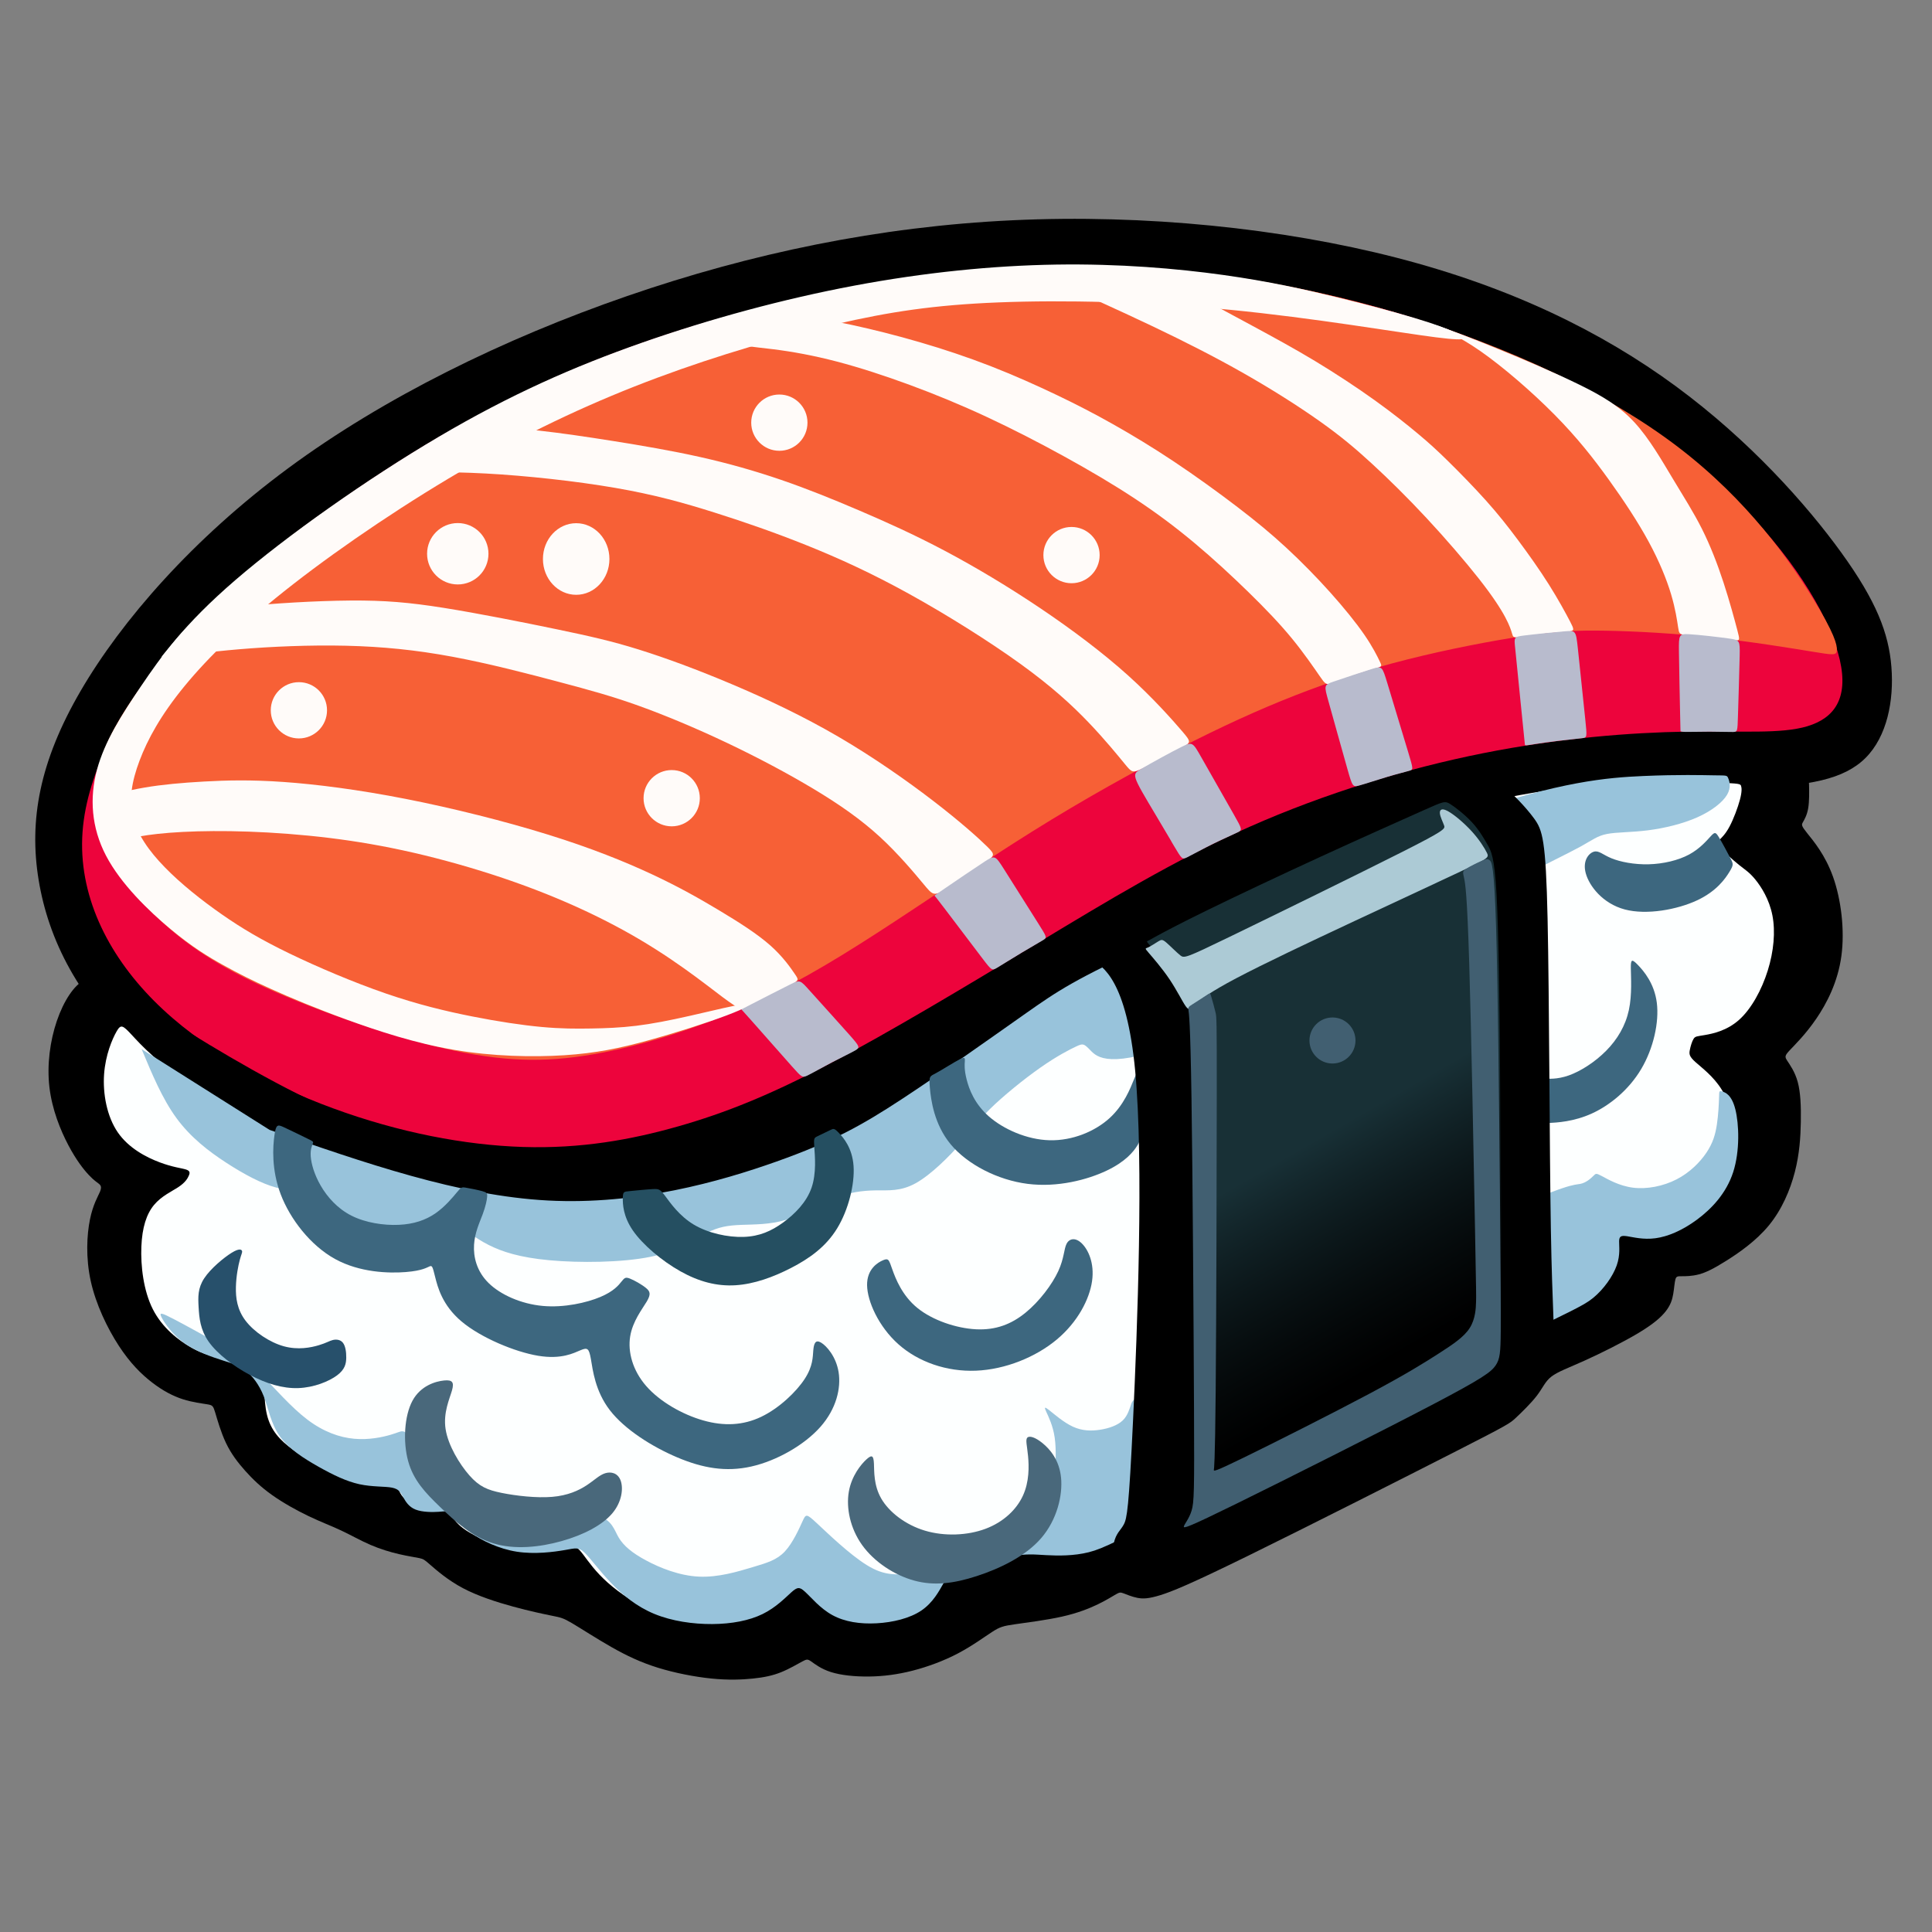
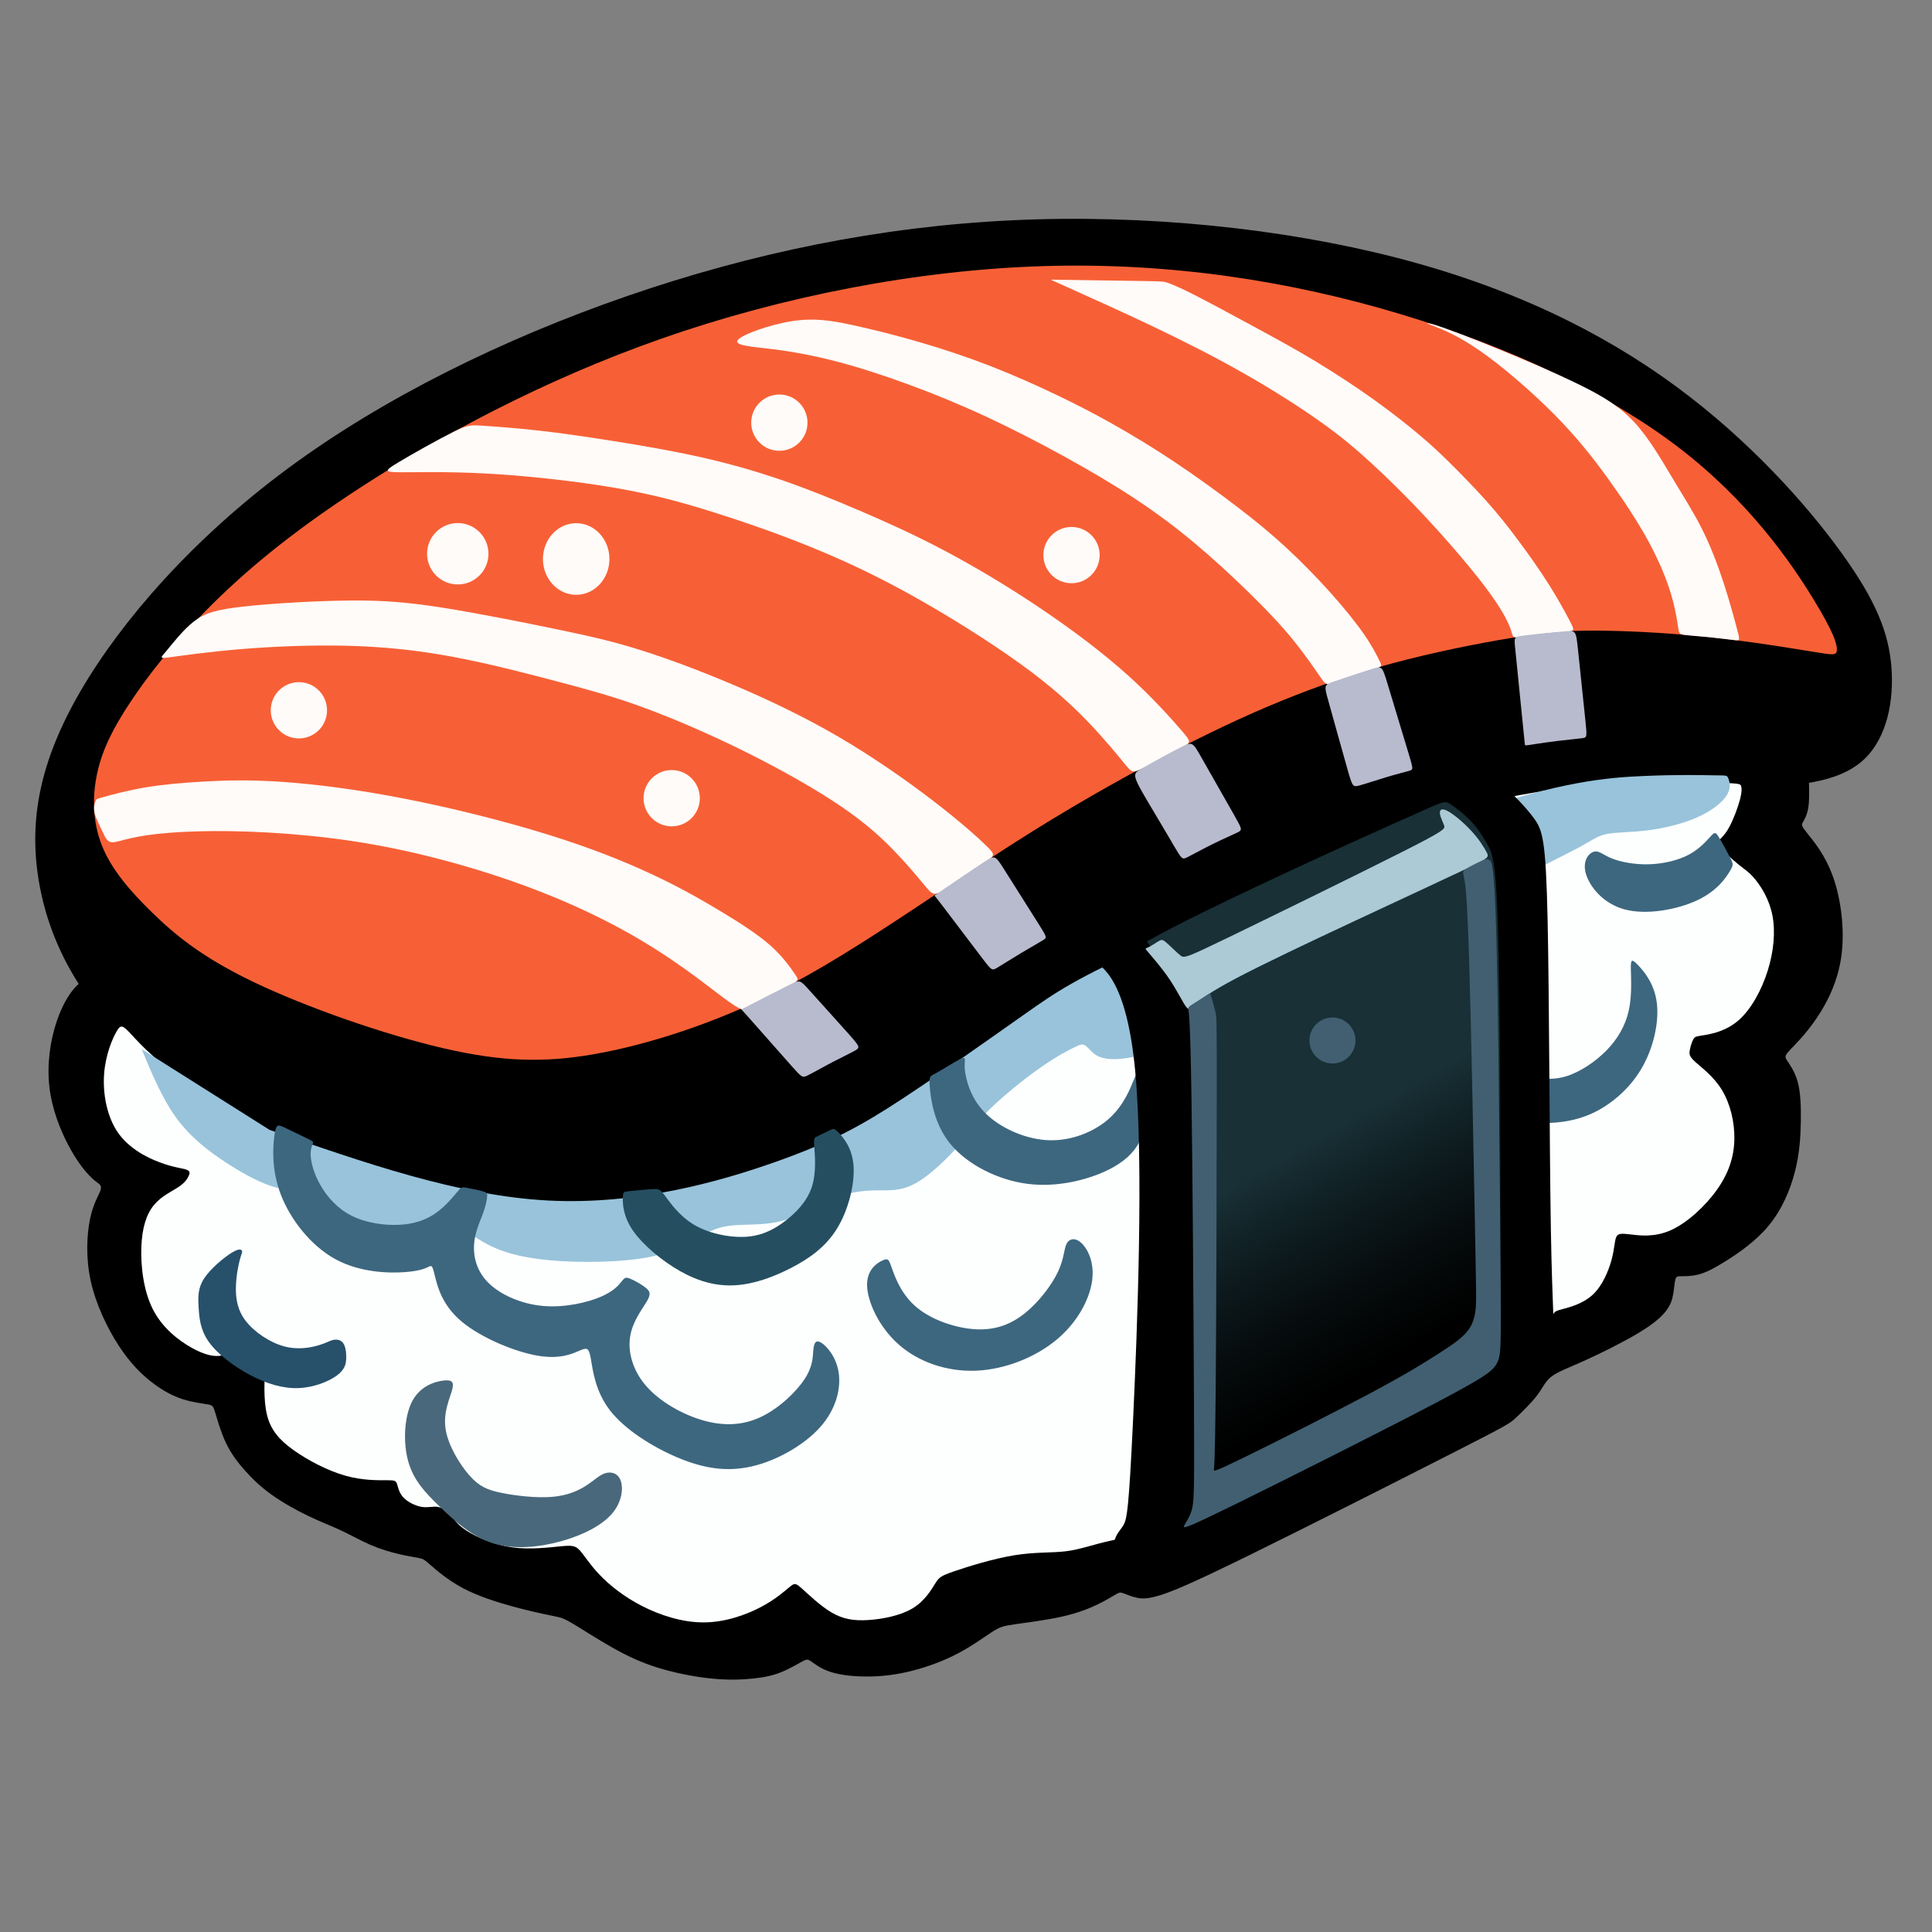
<svg xmlns="http://www.w3.org/2000/svg" xmlns:xlink="http://www.w3.org/1999/xlink" version="1.1" id="svg1" width="24" height="24" viewBox="0 0 1024 1024">
  <rect x="0" y="0" width="1024" height="1024" fill="#808080" stroke="none" />
  <defs id="defs1">
    <linearGradient id="linearGradient34">
      <stop style="stop-color:#183036;stop-opacity:1;" offset="0.478" id="stop34" />
      <stop style="stop-color:#000000;stop-opacity:0.602;" offset="1" id="stop35" />
    </linearGradient>
    <linearGradient xlink:href="#linearGradient34" id="linearGradient35" x1="640.969" y1="426.524" x2="725.953" y2="574.615" gradientUnits="userSpaceOnUse" />
  </defs>
  <g id="layer1">
    <g id="layer2">
      <path style="fill:#000000;stroke-width:1.701;stroke-linecap:round;stroke-linejoin:bevel" d="m 177.388,399.732 c -3.834,-23.35 0.348,-46.351 16.38,-73.883 16.031,-27.532 43.911,-59.594 81.201,-87.126 37.29,-27.532 83.989,-50.533 132.431,-67.261 48.442,-16.728 98.626,-27.183 150.553,-29.623 51.927,-2.439 105.596,3.136 150.204,14.637 44.609,11.501 80.155,28.926 109.081,50.184 28.926,21.259 51.23,46.351 64.821,65.17 13.592,18.819 18.471,31.365 19.516,44.608 1.045,13.243 -1.742,27.183 -10.107,35.547 -8.364,8.364 -22.304,11.152 -45.654,11.501 -23.35,0.348 -56.109,-1.742 -94.444,5.228 -38.336,6.97 -82.246,23.001 -123.37,44.608 -41.124,21.607 -79.458,48.79 -111.172,68.655 -31.714,19.865 -56.806,32.411 -89.914,38.335 -33.108,5.925 -74.231,5.228 -112.566,-4.182 -38.336,-9.41 -73.882,-27.532 -97.58,-48.442 -23.698,-20.91 -35.547,-44.608 -39.381,-67.958 z" id="path2" transform="matrix(1.356,0,0,1.356,-220.051,-75.582)" />
-       <path style="fill:#ed043c;fill-opacity:1;stroke-width:1.701;stroke-linecap:round;stroke-linejoin:bevel" d="m 192.722,379.509 c 1.743,-24.032 16.379,-49.082 32.759,-69.294 16.38,-20.211 34.501,-35.582 59.246,-53.371 24.744,-17.789 56.109,-37.993 93.399,-54.369 37.29,-16.376 80.504,-28.921 124.415,-35.891 43.912,-6.97 88.519,-8.364 131.385,-3.485 42.866,4.879 83.989,16.031 119.885,32.062 35.896,16.031 66.564,36.941 88.171,58.548 21.607,21.607 34.153,43.911 37.608,58.892 3.455,14.981 -2.182,22.638 -12.637,25.775 -10.455,3.137 -25.728,1.752 -47.306,2.105 -21.577,0.353 -49.457,2.444 -79.428,8.375 -29.972,5.931 -62.032,15.701 -91.307,28.594 -29.275,12.893 -55.76,28.907 -83.641,45.641 -27.881,16.735 -57.154,34.188 -80.504,46.397 -23.35,12.208 -40.775,19.17 -59.246,24.391 -18.471,5.221 -37.986,8.702 -60.639,7.997 -22.653,-0.705 -48.442,-5.597 -74.231,-15.013 -25.789,-9.416 -51.578,-23.356 -70.049,-41.833 -18.471,-18.477 -29.623,-41.49 -27.88,-65.522 z" id="path3" transform="matrix(1.356,0,0,1.364,-217.587,-76.64)" />
      <path style="fill:#f76036;fill-opacity:1;stroke:#e30035;stroke-width:1.701;stroke-linecap:round;stroke-linejoin:bevel;stroke-opacity:0" d="m 213.098,332.478 c 6.707,-10.115 15.951,-22.056 29.634,-35.906 13.683,-13.85 31.805,-29.607 61.23,-48.625 29.425,-19.018 70.151,-41.293 116.851,-57.645 46.7,-16.352 99.37,-26.779 149.117,-28.31 49.748,-1.531 96.568,5.835 139.312,18.655 42.744,12.82 81.406,31.091 108.892,52.087 27.486,20.995 43.793,44.712 52.462,58.783 8.669,14.071 9.698,18.496 9.566,20.605 -0.132,2.109 -1.427,1.902 -9.635,0.555 -8.208,-1.346 -23.329,-3.832 -38.554,-5.489 -15.225,-1.657 -30.553,-2.486 -42.153,-2.693 -11.6,-0.207 -19.471,0.207 -32.003,2.071 -12.532,1.864 -29.724,5.178 -45.363,9.114 -15.639,3.936 -29.724,8.493 -44.017,14.085 -14.293,5.593 -28.792,12.221 -45.778,20.921 -16.986,8.7 -36.456,19.471 -56.86,32.21 -20.403,12.739 -41.738,27.446 -60.58,39.615 -18.842,12.169 -35.03,21.706 -53.603,29.8 -18.573,8.093 -39.254,14.621 -57.871,17.812 -18.617,3.19 -34.981,2.983 -58.296,-2.433 -23.316,-5.416 -53.581,-16.04 -74.017,-25.811 -20.435,-9.771 -31.039,-18.687 -39.887,-27.327 -8.848,-8.639 -15.941,-17 -19.564,-26.185 -3.623,-9.184 -3.778,-19.192 -1.769,-28.34 2.008,-9.148 6.179,-17.435 12.886,-27.55 z" id="path4" transform="matrix(1.356,0,0,1.356,-219.921,-78.611)" />
-       <path style="fill:#fffbf9;fill-opacity:1;stroke:#e30035;stroke-width:1.701;stroke-linecap:round;stroke-linejoin:bevel;stroke-opacity:0" d="m 714.133,179.68 c -8.28,-2.477 -17.839,-5.019 -30.069,-8.007 -12.23,-2.988 -26.164,-6.165 -44.373,-8.706 -18.209,-2.54 -40.691,-4.443 -65.314,-4.06 -24.623,0.383 -51.384,3.051 -79.033,8.255 -27.649,5.205 -56.184,12.946 -82.842,22.282 -26.659,9.337 -51.438,20.269 -79.487,36.803 -28.05,16.534 -59.366,38.668 -79.467,55.992 -20.101,17.324 -28.984,29.836 -36.736,41.279 -7.751,11.443 -14.369,21.817 -17.325,32.805 -2.956,10.988 -2.25,22.59 3.53,33.637 5.78,11.047 16.634,21.54 25.189,28.662 8.556,7.122 14.813,10.874 20.656,14.12 5.843,3.246 11.27,5.986 18.827,9.388 7.557,3.402 17.244,7.466 29.407,11.9 12.163,4.434 26.801,9.239 41.928,11.811 15.127,2.572 30.737,2.912 43.144,2.111 12.407,-0.8 21.6,-2.74 32.392,-5.693 10.792,-2.953 23.181,-6.918 30.971,-9.854 7.79,-2.936 10.981,-4.842 7.601,-4.558 -3.379,0.284 -13.328,2.758 -21.671,4.649 -8.343,1.891 -15.08,3.198 -21.264,3.952 -6.184,0.754 -11.815,0.955 -17.596,1.056 -5.782,0.101 -11.714,0.101 -19.356,-0.603 -7.642,-0.704 -16.993,-2.112 -27.149,-4.123 -10.156,-2.011 -21.116,-4.625 -33.7,-8.955 -12.584,-4.33 -26.791,-10.374 -37.716,-15.659 -10.925,-5.285 -18.567,-9.809 -26.452,-15.307 -7.885,-5.497 -15.961,-11.925 -22.259,-18.391 -6.298,-6.466 -10.727,-12.88 -12.399,-19.618 -1.672,-6.737 -0.575,-13.778 2.552,-22.056 3.126,-8.279 8.281,-17.795 17.595,-29.139 9.314,-11.344 22.788,-24.516 42.418,-39.796 19.63,-15.279 45.416,-32.665 70.097,-46.789 24.681,-14.123 48.255,-24.983 72.295,-33.94 24.04,-8.957 48.543,-16.011 69.588,-20.883 21.044,-4.872 38.627,-7.562 63.759,-8.554 25.132,-0.993 57.809,-0.289 90.545,2.895 32.735,3.184 65.525,8.847 80.342,10.742 14.818,1.894 11.821,0.114 7.726,-1.784 -4.095,-1.898 -8.074,-3.388 -16.354,-5.865 z" id="path6" transform="matrix(1.356,0,0,1.356,-219.093,-75.246)" />
      <path style="fill:#fffbf9;fill-opacity:1;stroke:#e30035;stroke-width:1.701;stroke-linecap:round;stroke-linejoin:bevel;stroke-opacity:0" d="m 203.49,373.833 c 2.989,-0.823 8.967,-2.469 15.831,-3.64 6.865,-1.171 14.616,-1.868 23.239,-2.347 8.623,-0.479 18.116,-0.74 31.049,0.174 12.934,0.915 29.307,3.005 47.728,6.619 18.421,3.615 38.888,8.753 55.697,13.979 16.809,5.226 29.961,10.538 40.586,15.503 10.626,4.964 18.725,9.58 26.346,14.153 7.621,4.573 14.763,9.101 19.848,13.604 5.086,4.503 8.115,8.979 9.657,11.251 1.542,2.272 1.597,2.34 -1.486,4.196 -3.083,1.855 -9.302,5.498 -12.804,7.406 -3.502,1.908 -4.286,2.083 -5.157,2.257 -0.871,0.174 -1.829,0.348 -8.884,-4.921 -7.055,-5.269 -20.206,-15.982 -38.89,-26.205 -18.685,-10.223 -39.964,-18.777 -64.245,-25.657 -24.281,-6.881 -44.947,-10.222 -66.553,-11.895 -21.606,-1.673 -39.666,-1.231 -51.012,-0.007 -11.345,1.224 -15.208,3.208 -17.489,3.286 -2.281,0.078 -2.977,-1.751 -4.11,-4.146 -1.132,-2.395 -2.7,-5.356 -3.163,-7.582 -0.463,-2.225 0.178,-3.715 0.499,-4.46 0.321,-0.745 0.321,-0.745 3.31,-1.568 z" id="path7" transform="matrix(1.356,0,0,1.356,-220.706,-84.575)" />
      <path style="fill:#fffbf9;fill-opacity:1;stroke:#e30035;stroke-width:1.701;stroke-linecap:round;stroke-linejoin:bevel;stroke-opacity:0" d="m 226.325,311.651 c 4.594,-0.606 14.445,-2.05 26.924,-3.101 12.479,-1.051 27.584,-1.708 41.75,-1.376 14.166,0.332 27.39,1.652 41.74,4.332 14.349,2.68 29.822,6.719 41.803,9.903 11.981,3.184 20.471,5.511 30.775,9.209 10.304,3.697 22.422,8.763 34.472,14.48 12.05,5.717 24.031,12.084 34.164,18.177 10.133,6.093 18.417,11.913 25.726,18.634 7.309,6.721 13.643,14.344 17.071,18.469 3.428,4.125 3.951,4.751 8.014,2.342 4.063,-2.409 11.666,-7.852 15.7,-10.676 4.034,-2.824 4.5,-3.028 1.139,-6.347 -3.362,-3.32 -10.55,-9.755 -20.82,-17.663 -10.27,-7.908 -23.62,-17.287 -37.416,-25.332 -13.796,-8.045 -28.036,-14.754 -41.455,-20.437 -13.419,-5.683 -26.017,-10.338 -36.56,-13.624 -10.544,-3.286 -19.033,-5.203 -32.042,-7.908 -13.008,-2.704 -30.535,-6.196 -44.091,-8.353 -13.556,-2.157 -23.141,-2.978 -36.56,-2.876 -13.419,0.103 -30.672,1.13 -41.558,2.328 -10.886,1.198 -15.405,2.567 -19.684,5.922 -4.279,3.355 -8.318,8.695 -10.67,11.482 -2.351,2.787 -3.015,3.021 1.579,2.415 z" id="path8" transform="matrix(1.356,0,0,1.356,-216.593,-74.275)" />
      <path style="fill:#fffbf9;fill-opacity:1;stroke:#e30035;stroke-width:1.701;stroke-linecap:round;stroke-linejoin:bevel;stroke-opacity:0" d="m 314.392,238.506 c 5.949,0.06 18.053,-0.362 33.817,0.482 15.764,0.845 35.187,2.956 50.612,5.618 15.425,2.662 26.852,5.875 38.629,9.586 11.777,3.711 23.905,7.918 36.322,12.91 12.417,4.991 25.122,10.767 39.766,18.852 14.644,8.085 31.227,18.48 43.479,27.308 12.252,8.828 20.172,16.088 26.699,22.891 6.527,6.803 11.66,13.149 14.372,16.451 2.712,3.302 3.002,3.559 6.903,1.656 3.901,-1.903 11.413,-5.966 15.208,-8.062 3.795,-2.096 3.873,-2.226 0.145,-6.566 -3.727,-4.34 -11.259,-12.889 -21.025,-21.685 -9.766,-8.796 -21.764,-17.837 -34.24,-26.236 -12.476,-8.399 -25.429,-16.154 -37.422,-22.507 -11.993,-6.354 -23.026,-11.306 -33.5,-15.784 -10.474,-4.478 -20.387,-8.482 -30.54,-11.961 -10.152,-3.479 -20.543,-6.434 -31.624,-8.913 -11.082,-2.478 -22.854,-4.48 -33.626,-6.196 -10.772,-1.716 -20.543,-3.146 -29.503,-4.147 -8.961,-1.001 -17.111,-1.573 -21.806,-1.883 -4.695,-0.31 -5.934,-0.357 -11.725,2.526 -5.791,2.884 -16.134,8.698 -21.408,11.877 -5.275,3.179 -5.481,3.721 0.468,3.781 z" id="path9" transform="matrix(1.356,0,0,1.356,-214.739,-73.103)" />
      <path style="fill:#fffbf9;fill-opacity:1;stroke:#e30035;stroke-width:1.701;stroke-linecap:round;stroke-linejoin:bevel;stroke-opacity:0" d="m 454.694,188.256 c -1.667,2.157 5.767,2.585 13.584,3.549 7.817,0.964 16.016,2.463 25.041,4.818 9.025,2.356 18.876,5.568 28.742,9.209 9.866,3.641 19.748,7.709 29.905,12.436 10.157,4.727 20.589,10.111 30.425,15.526 9.836,5.415 19.075,10.861 27.427,16.367 8.352,5.507 15.817,11.075 23.251,17.285 7.434,6.211 14.838,13.063 21.354,19.427 6.516,6.363 12.146,12.237 16.925,18.067 4.78,5.83 8.71,11.616 10.838,14.689 2.128,3.073 2.454,3.432 4.573,2.818 2.119,-0.614 6.031,-2.201 9.639,-3.449 3.608,-1.248 6.912,-2.158 8.531,-2.703 1.619,-0.545 1.551,-0.727 0.634,-2.62 -0.917,-1.893 -2.684,-5.499 -5.939,-10.231 -3.255,-4.732 -7.998,-10.59 -13.338,-16.549 -5.339,-5.958 -11.274,-12.015 -17.164,-17.461 -5.889,-5.446 -11.732,-10.279 -19.136,-15.939 -7.404,-5.66 -16.367,-12.146 -24.842,-17.79 -8.474,-5.645 -16.459,-10.448 -23.786,-14.578 -7.327,-4.13 -13.996,-7.587 -21.828,-11.335 -7.832,-3.748 -16.826,-7.786 -25.974,-11.35 -9.148,-3.564 -18.448,-6.654 -27.672,-9.346 -9.224,-2.692 -18.371,-4.987 -26.356,-6.715 -7.985,-1.729 -14.807,-2.891 -23.603,-1.53 -8.796,1.361 -19.564,5.247 -21.232,7.404 z" id="path10" transform="matrix(1.356,0,0,1.356,-225.543,-75.024)" />
      <path style="fill:#fffbf9;fill-opacity:1;stroke:#e30035;stroke-width:1.701;stroke-linecap:round;stroke-linejoin:bevel;stroke-opacity:0" d="m 593.029,168.456 c 6.767,3.03 20.3,9.089 33.025,15.149 12.725,6.06 24.642,12.119 35.822,18.478 11.18,6.359 21.623,13.017 29.712,18.751 8.088,5.734 13.822,10.542 20.326,16.523 6.504,5.98 13.779,13.132 21.27,21.177 7.491,8.046 15.197,16.985 20.573,23.822 5.376,6.837 8.422,11.572 10.235,14.944 1.813,3.372 2.394,5.382 2.74,6.566 0.346,1.184 0.457,1.543 2.637,1.333 2.181,-0.209 6.431,-0.987 10.414,-1.432 3.984,-0.445 7.701,-0.556 9.504,-0.854 1.803,-0.297 1.691,-0.781 0.111,-3.829 -1.58,-3.048 -4.628,-8.661 -8.308,-14.497 -3.68,-5.836 -7.992,-11.895 -12.006,-17.285 -4.015,-5.39 -7.732,-10.111 -12.49,-15.426 -4.758,-5.316 -10.557,-11.226 -14.924,-15.519 -4.368,-4.293 -7.304,-6.97 -11.635,-10.594 -4.331,-3.624 -10.055,-8.196 -17.062,-13.215 -7.007,-5.018 -15.296,-10.482 -23.344,-15.333 -8.048,-4.851 -15.854,-9.088 -24.329,-13.679 -8.475,-4.591 -17.619,-9.535 -23.437,-12.471 -5.817,-2.937 -8.308,-3.866 -9.72,-4.368 -1.413,-0.502 -1.747,-0.576 -8.903,-0.706 -7.156,-0.13 -21.132,-0.316 -28.432,-0.419 -7.3,-0.103 -7.923,-0.124 -8.234,-0.135 -0.312,-0.01 -0.312,-0.011 6.455,3.019 z" id="path11" transform="matrix(1.356,0,0,1.356,-238.235,-76.125)" />
      <path style="fill:#fffbf9;fill-opacity:1;stroke:#e30035;stroke-width:1.701;stroke-linecap:round;stroke-linejoin:bevel;stroke-opacity:0" d="m 741.769,192.656 c 3.066,1.195 9.199,3.584 17.948,9.676 8.749,6.092 20.113,15.885 28.997,24.876 8.884,8.991 15.287,17.177 21.225,25.431 5.938,8.253 11.41,16.572 15.566,24.237 4.156,7.665 6.994,14.674 8.729,20.471 1.736,5.796 2.369,10.378 2.743,12.836 0.374,2.457 0.49,2.789 2.526,3.074 2.036,0.285 5.99,0.524 9.919,0.919 3.929,0.395 7.832,0.948 9.785,1.135 1.953,0.187 1.957,0.009 0.952,-3.831 -1.005,-3.84 -3.019,-11.34 -5.414,-18.669 -2.395,-7.328 -5.17,-14.483 -8.456,-21.02 -3.286,-6.537 -7.082,-12.455 -11.395,-19.631 -4.313,-7.175 -9.142,-15.607 -14.849,-21.844 -5.707,-6.237 -12.291,-10.278 -21.745,-14.912 -9.454,-4.635 -21.776,-9.862 -31.797,-13.955 -10.022,-4.092 -17.742,-7.049 -21.992,-8.524 -4.25,-1.475 -5.029,-1.47 -5.418,-1.467 -0.389,0.003 -0.389,0.003 2.677,1.198 z" id="path12" transform="matrix(1.356,0,0,1.356,-245.526,-88.264)" />
      <path style="fill:#b8bbcd;fill-opacity:1;stroke:#e30035;stroke-width:1.701;stroke-linecap:round;stroke-linejoin:bevel;stroke-opacity:0" d="m 454.655,456.636 c 0.096,0.079 0.288,0.238 4.183,4.629 3.895,4.391 11.493,13.013 15.42,17.44 3.927,4.427 4.183,4.657 6.201,3.68 2.017,-0.977 5.796,-3.162 9.536,-5.118 3.74,-1.956 7.442,-3.683 9.227,-4.744 1.786,-1.062 1.655,-1.459 -2.283,-5.917 -3.938,-4.458 -11.681,-12.975 -15.552,-17.292 -3.871,-4.317 -3.868,-4.431 -7.694,-2.524 -3.826,1.907 -11.48,5.837 -15.308,7.802 -3.827,1.965 -3.827,1.965 -3.731,2.044 z" id="path13" transform="matrix(1.356,0,0,1.356,-223.493,-84.082)" />
      <path style="fill:#b8bbcd;fill-opacity:1;stroke:#e30035;stroke-width:1.701;stroke-linecap:round;stroke-linejoin:bevel;stroke-opacity:0" d="m 454.661,456.649 c 0.102,0.092 0.307,0.276 4.028,5.158 3.721,4.881 10.958,14.46 14.625,19.285 3.667,4.825 3.765,4.897 5.839,3.653 2.074,-1.244 6.125,-3.804 9.723,-5.958 3.598,-2.154 6.741,-3.901 8.261,-4.853 1.52,-0.952 1.417,-1.108 -1.96,-6.468 -3.377,-5.36 -10.028,-15.924 -13.434,-21.276 -3.406,-5.352 -3.568,-5.492 -7.558,-2.896 -3.99,2.596 -11.809,7.929 -15.719,10.595 -3.91,2.666 -3.909,2.666 -3.807,2.758 z" id="path13-2" transform="matrix(1.356,0,0,1.356,-121.148,-144.428)" />
      <path style="fill:#b8bbcd;fill-opacity:1;stroke:#e30035;stroke-width:1.701;stroke-linecap:round;stroke-linejoin:bevel;stroke-opacity:0" d="m 464.418,470.295 c 9.882,16.563 3.356,5.75 6.642,11.264 3.287,5.514 3.334,5.73 5.391,4.708 2.057,-1.021 6.122,-3.28 10.064,-5.225 3.942,-1.945 7.761,-3.578 9.626,-4.508 1.865,-0.93 1.776,-1.158 -1.442,-6.84 -3.218,-5.682 -9.565,-16.816 -12.829,-22.559 -3.264,-5.743 -3.445,-6.093 -7.487,-4.095 -4.042,1.998 -11.944,6.345 -15.864,8.633 -3.92,2.288 -3.982,2.059 5.899,18.621 z" id="path13-2-7" transform="matrix(1.356,0,0,1.356,-16.755,-205.026)" />
      <path style="fill:#b8bbcd;fill-opacity:1;stroke:#e30035;stroke-width:1.701;stroke-linecap:round;stroke-linejoin:bevel;stroke-opacity:0" d="m 469.86,488.334 c 2.431,-0.641 7.114,-2.221 11.041,-3.392 3.927,-1.171 7.096,-1.934 8.658,-2.397 1.561,-0.463 1.514,-0.627 -0.52,-7.368 -2.034,-6.742 -6.053,-20.06 -8.096,-26.784 -2.043,-6.724 -2.11,-6.853 -5.935,-5.666 -3.825,1.187 -11.406,3.689 -15.167,4.986 -3.761,1.298 -3.702,1.39 -1.879,7.899 1.823,6.508 5.555,19.958 7.422,26.512 1.867,6.554 2.046,6.852 4.477,6.211 z" id="path13-2-7-1" transform="matrix(1.356,0,0,1.356,83.196,-245.814)" />
      <path style="fill:#b8bbcd;fill-opacity:1;stroke:#e30035;stroke-width:1.701;stroke-linecap:round;stroke-linejoin:bevel;stroke-opacity:0" d="m 462.132,489.986 c 0.029,0.161 0.057,0.321 0.553,0.311 0.496,-0.01 1.459,-0.19 3.584,-0.521 2.125,-0.33 5.412,-0.811 8.974,-1.233 3.563,-0.422 7.4,-0.786 9.314,-1.039 1.913,-0.253 1.902,-0.394 1.182,-7.35 -0.719,-6.956 -2.145,-20.717 -2.894,-27.674 -0.75,-6.957 -0.822,-7.099 -4.894,-6.763 -4.072,0.337 -12.142,1.152 -16.139,1.653 -3.997,0.502 -3.921,0.69 -3.477,4.887 0.444,4.197 1.255,12.403 2.067,20.609 z" id="path13-2-7-1-4" transform="matrix(1.356,0,0,1.356,181.566,-269.8)" />
-       <path style="fill:#b8bbcd;fill-opacity:1;stroke:#e30035;stroke-width:1.701;stroke-linecap:round;stroke-linejoin:bevel;stroke-opacity:0" d="m 462.622,489.52 c 0.009,0.108 0.028,0.324 1.949,0.363 1.92,0.04 5.742,-0.097 9.452,-0.093 3.71,0.004 7.307,0.148 9.101,0.118 1.793,-0.03 1.782,-0.234 1.961,-6.187 0.18,-5.953 0.55,-17.648 0.675,-23.601 0.125,-5.953 0.004,-6.156 -3.974,-6.72 -3.978,-0.564 -11.811,-1.489 -15.778,-1.709 -3.968,-0.22 -4.068,0.263 -3.99,6.692 0.079,6.428 0.335,18.666 0.465,24.847 0.13,6.182 0.13,6.182 0.139,6.29 z" id="path13-2-7-1-4-0" transform="matrix(1.356,0,0,1.356,263.375,-276.349)" />
      <g id="layer3">
        <circle style="fill:#fffbf9;fill-opacity:1;stroke:#e30035;stroke-width:2.306;stroke-linecap:round;stroke-linejoin:bevel;stroke-opacity:0" id="path14-9" cx="242.629" cy="293.502" r="16.267" />
        <circle style="fill:#fffbf9;fill-opacity:1;stroke:#e30035;stroke-width:2.306;stroke-linecap:round;stroke-linejoin:bevel;stroke-opacity:0" id="path14-0" cx="567.928" cy="294.214" r="14.911" />
        <circle style="fill:#fffbf9;fill-opacity:1;stroke:#e30035;stroke-width:2.306;stroke-linecap:round;stroke-linejoin:bevel;stroke-opacity:0" id="path14-8" cx="356.01" cy="423.061" r="14.911" />
        <circle style="fill:#fffbf9;fill-opacity:1;stroke:#e30035;stroke-width:2.306;stroke-linecap:round;stroke-linejoin:bevel;stroke-opacity:0" id="path14-97" cx="413.072" cy="224.018" r="14.911" />
        <circle style="fill:#fffbf9;fill-opacity:1;stroke:#e30035;stroke-width:2.306;stroke-linecap:round;stroke-linejoin:bevel;stroke-opacity:0" id="path14" cx="158.421" cy="376.472" r="14.911" />
        <ellipse style="fill:#fffbf9;fill-opacity:1;stroke:#e30035;stroke-width:2.306;stroke-linecap:round;stroke-linejoin:bevel;stroke-opacity:0" id="path14-7" cx="305.39" cy="296.282" rx="17.622" ry="18.978" />
      </g>
    </g>
    <g id="layer5">
      <path style="fill:#000000;fill-opacity:1;stroke:#e30035;stroke-width:1.701;stroke-linecap:round;stroke-linejoin:bevel;stroke-opacity:0" d="m 185.939,442.678 c -4.106,2.043 -8.152,8.239 -10.808,16.016 -2.655,7.777 -3.92,17.134 -2.908,25.859 1.012,8.725 4.299,16.818 7.397,22.698 3.098,5.88 6.006,9.547 8.029,11.696 2.023,2.15 3.161,2.782 3.929,3.42 0.767,0.639 1.164,1.283 0.395,3.125 -0.769,1.842 -2.703,4.881 -3.912,10.857 -1.209,5.975 -1.692,14.886 0.311,24.004 2.003,9.118 6.493,18.443 10.949,25.282 4.456,6.839 8.876,11.19 13.056,14.403 4.179,3.212 8.117,5.284 11.985,6.528 3.868,1.243 7.668,1.658 9.671,2.003 2.003,0.345 2.21,0.622 3.005,3.247 0.794,2.625 2.176,7.598 4.179,11.812 2.003,4.214 4.628,7.668 7.564,10.949 2.936,3.281 6.182,6.39 10.465,9.429 4.283,3.039 9.602,6.01 14.299,8.255 4.697,2.245 8.773,3.765 12.676,5.595 3.903,1.831 7.633,3.972 11.467,5.63 3.834,1.658 7.771,2.832 11.19,3.627 3.419,0.794 6.321,1.209 7.944,1.554 1.623,0.345 1.969,0.622 4.352,2.694 2.383,2.072 6.804,5.941 12.676,9.049 5.872,3.108 13.194,5.457 19.652,7.219 6.459,1.761 12.054,2.936 15.301,3.592 3.247,0.656 4.145,0.794 7.668,2.867 3.523,2.072 9.671,6.079 15.508,9.394 5.837,3.316 11.363,5.941 18.029,8.013 6.666,2.072 14.472,3.592 21.034,4.248 6.562,0.656 11.881,0.449 16.199,0 4.317,-0.449 7.633,-1.14 10.914,-2.452 3.281,-1.312 6.528,-3.247 8.324,-4.214 1.796,-0.967 2.141,-0.967 3.523,2e-5 1.382,0.967 3.799,2.901 7.737,4.145 3.937,1.243 9.394,1.796 14.886,1.727 5.492,-0.069 11.018,-0.76 16.958,-2.28 5.941,-1.52 12.296,-3.868 17.856,-6.804 5.561,-2.936 10.327,-6.459 13.332,-8.393 3.005,-1.934 4.248,-2.28 8.773,-2.936 4.525,-0.656 12.33,-1.623 18.478,-3.005 6.148,-1.382 10.638,-3.178 14.057,-4.835 3.419,-1.658 5.768,-3.178 7.115,-3.937 1.347,-0.76 1.692,-0.76 2.901,-0.311 1.209,0.449 3.281,1.347 5.423,1.761 2.141,0.414 4.352,0.345 8.842,-1.036 4.49,-1.382 11.259,-4.076 34.228,-15.335 22.968,-11.26 62.134,-31.084 82.029,-41.239 19.894,-10.154 20.516,-10.638 22.726,-12.71 2.211,-2.072 6.01,-5.733 8.324,-8.773 2.314,-3.039 3.143,-5.457 5.63,-7.391 2.487,-1.934 6.631,-3.385 13.056,-6.286 6.424,-2.901 15.128,-7.253 20.999,-10.776 5.872,-3.523 8.911,-6.217 10.741,-8.6 1.831,-2.383 2.452,-4.455 2.832,-6.666 0.38,-2.21 0.518,-4.559 0.863,-5.733 0.345,-1.174 0.898,-1.174 2.418,-1.174 1.52,0 4.006,0 6.735,-0.725 2.729,-0.725 5.699,-2.176 10.603,-5.25 4.905,-3.074 11.743,-7.771 16.786,-13.919 5.043,-6.148 8.289,-13.746 10.12,-20.827 1.831,-7.08 2.245,-13.643 2.349,-19.652 0.104,-6.01 -0.104,-11.467 -1.209,-15.542 -1.105,-4.076 -3.108,-6.77 -4.11,-8.324 -1.002,-1.554 -1.002,-1.969 1.036,-4.145 2.038,-2.176 6.113,-6.113 10.292,-12.227 4.179,-6.113 8.462,-14.402 9.843,-24.557 1.382,-10.154 -0.138,-22.174 -3.247,-30.912 -3.109,-8.738 -7.806,-14.195 -10.12,-17.097 -2.314,-2.901 -2.245,-3.247 -1.692,-4.248 0.553,-1.002 1.589,-2.659 2.072,-5.423 0.484,-2.763 0.414,-6.631 0.345,-9.325 -0.069,-2.694 -0.138,-4.214 -17.484,-5.089 -17.345,-0.876 -51.966,-1.107 -79.927,1.293 -27.961,2.401 -49.261,7.433 -75.712,17.323 -26.451,9.89 -58.05,24.636 -89.708,42.894 -31.659,18.258 -63.375,40.026 -92.927,56.177 -29.552,16.151 -56.938,26.684 -82.686,32.536 -25.748,5.852 -49.857,7.022 -75.137,2.692 -25.28,-4.33 -51.73,-14.161 -76.6,-26.626 -24.87,-12.465 -48.16,-27.562 -61.888,-36.166 -13.728,-8.604 -17.894,-10.714 -22,-8.672 z" id="path15" transform="matrix(1.356,0,0,1.356,-207.346,-80.882)" />
      <path style="fill:#fdffff;fill-opacity:1;stroke:#e30035;stroke-width:1.701;stroke-linecap:round;stroke-linejoin:bevel;stroke-opacity:0" d="m 200.881,461.004 c -1.676,2.918 -4.346,9.148 -4.88,16.714 -0.534,7.566 1.068,16.467 5.341,22.698 4.273,6.231 11.215,9.791 16.373,11.73 5.158,1.939 8.53,2.257 10.216,2.781 1.686,0.524 1.686,1.254 1.2,2.41 -0.487,1.156 -1.46,2.738 -4.016,4.441 -2.555,1.704 -6.693,3.529 -9.613,7.058 -2.92,3.529 -4.624,8.761 -4.928,16.245 -0.304,7.484 0.791,17.218 4.502,24.519 3.711,7.301 10.039,12.168 15.15,15.028 5.111,2.86 9.005,3.711 11.986,2.981 2.981,-0.73 5.05,-3.042 7.788,-3.65 2.738,-0.608 6.145,0.487 7.788,1.582 1.643,1.095 1.521,2.19 1.217,6.754 -0.304,4.563 -0.791,12.594 0.669,18.557 1.46,5.963 4.867,9.856 10.433,13.821 5.566,3.965 13.289,8 20.126,9.941 6.837,1.941 12.788,1.789 16.03,1.789 3.242,0 3.776,0.153 4.196,1.335 0.42,1.183 0.725,3.395 2.403,5.264 1.678,1.869 4.73,3.395 7.209,3.814 2.479,0.42 4.387,-0.267 6.256,2e-5 1.869,0.267 3.7,1.488 5.111,3.128 1.411,1.64 2.403,3.7 6.294,6.218 3.891,2.518 10.68,5.493 17.813,6.485 7.133,0.992 14.609,10e-6 18.996,-0.42 4.387,-0.42 5.684,-0.267 7.4,1.602 1.717,1.869 3.853,5.455 7.705,9.498 3.853,4.043 9.422,8.544 16.555,12.206 7.133,3.662 15.83,6.485 24.222,6.446 8.392,-0.038 16.478,-2.937 22.276,-5.989 5.798,-3.052 9.307,-6.256 11.253,-7.858 1.945,-1.602 2.327,-1.602 4.844,0.648 2.518,2.251 7.171,6.752 11.596,9.345 4.425,2.594 8.621,3.28 14.228,2.937 5.607,-0.343 12.626,-1.716 17.394,-4.577 4.768,-2.861 7.286,-7.209 8.811,-9.651 1.526,-2.441 2.06,-2.975 7.362,-4.806 5.302,-1.831 15.372,-4.959 23.611,-6.294 8.239,-1.335 14.647,-0.877 20.178,-1.564 5.531,-0.687 10.185,-2.518 17.546,-4.158 7.362,-1.64 17.432,-3.09 42.379,-13.465 24.947,-10.375 64.769,-29.676 88.685,-41.425 23.917,-11.749 31.927,-15.944 36.161,-20.445 4.234,-4.501 4.692,-9.307 5.264,-11.787 0.572,-2.479 1.259,-2.632 4.158,-3.395 2.899,-0.763 8.01,-2.136 11.748,-5.645 3.738,-3.509 6.103,-9.155 7.286,-13.503 1.182,-4.348 1.182,-7.4 1.831,-8.926 0.648,-1.526 1.945,-1.526 5.493,-1.106 3.547,0.42 9.345,1.259 15.792,-1.602 6.446,-2.861 13.541,-9.422 18.119,-15.868 4.577,-6.446 6.637,-12.778 6.79,-19.568 0.153,-6.79 -1.602,-14.037 -4.844,-19.377 -3.242,-5.34 -7.972,-8.773 -10.375,-10.947 -2.403,-2.174 -2.479,-3.09 -2.212,-4.577 0.267,-1.488 0.877,-3.547 1.526,-4.539 0.648,-0.992 1.335,-0.915 4.425,-1.45 3.09,-0.534 8.582,-1.678 13.351,-5.951 4.768,-4.272 8.811,-11.672 11.176,-19.225 2.365,-7.553 3.052,-15.258 1.831,-21.552 -1.221,-6.294 -4.348,-11.176 -6.675,-14.037 -2.327,-2.861 -3.853,-3.7 -6.332,-5.684 -2.479,-1.984 -5.912,-5.111 -7.438,-6.866 -1.526,-1.755 -1.144,-2.136 -0.229,-3.013 0.915,-0.877 2.365,-2.251 3.929,-5.188 1.564,-2.937 3.242,-7.438 4.043,-10.452 0.801,-3.013 0.725,-4.539 0.458,-5.378 -0.267,-0.839 -0.725,-0.992 -8.888,-1.259 -8.163,-0.267 -24.031,-0.648 -38.373,0.076 -14.342,0.725 -27.159,2.556 -39.136,4.73 -11.977,2.174 -23.115,4.692 -48.901,15.754 -25.786,11.062 -66.218,30.668 -88.19,41.463 -21.971,10.795 -25.48,12.778 -36.085,20.255 -10.604,7.476 -28.303,20.445 -43.523,30.859 -15.22,10.414 -27.96,18.271 -41.31,25.328 -13.351,7.057 -27.311,13.312 -42.035,18.538 -14.724,5.226 -30.21,9.422 -54.737,9.803 -24.527,0.381 -58.094,-3.052 -88.152,-11.977 -30.058,-8.926 -56.606,-23.344 -73.123,-34.215 -16.517,-10.871 -23.001,-18.195 -26.584,-22.054 -3.583,-3.86 -4.265,-4.255 -5.941,-1.338 z" id="path16" transform="matrix(1.356,0,0,1.356,-210.609,-78.419)" />
-       <path style="fill:#98c3db;fill-opacity:1;stroke:#e30035;stroke-width:1.701;stroke-linecap:round;stroke-linejoin:bevel;stroke-opacity:0" d="m 216.807,571.417 c 1.105,2.17 4.279,6.772 8.962,10.105 4.682,3.333 10.872,5.396 15.078,6.745 4.206,1.349 6.428,1.984 8.888,3.968 2.46,1.984 5.158,5.317 6.983,9.999 1.825,4.682 2.777,10.713 6.269,15.633 3.492,4.92 9.523,8.729 15.157,11.903 5.634,3.174 10.872,5.714 15.951,6.825 5.079,1.111 9.999,0.794 12.776,1.349 2.777,0.556 3.412,1.984 4.365,3.73 0.952,1.746 2.222,3.809 4.841,4.841 2.619,1.032 6.587,1.032 8.958,0.87 2.371,-0.162 3.146,-0.486 4.626,0.843 1.481,1.329 3.668,4.311 8.042,7.393 4.374,3.082 10.935,6.263 17.944,7.356 7.009,1.094 14.464,0.099 18.739,-0.646 4.275,-0.746 5.368,-1.243 7.704,0.994 2.336,2.237 5.915,7.207 10.438,11.929 4.523,4.722 9.991,9.196 16.85,12.029 6.859,2.833 15.111,4.026 22.666,3.976 7.555,-0.05 14.415,-1.342 19.683,-3.927 5.269,-2.585 8.947,-6.462 11.233,-8.5 2.286,-2.038 3.181,-2.237 5.418,-0.149 2.237,2.088 5.816,6.462 10.637,9.096 4.822,2.634 10.886,3.529 17.248,3.181 6.362,-0.348 13.023,-1.939 17.546,-5.02 4.523,-3.082 6.909,-7.655 8.45,-10.339 1.541,-2.684 2.237,-3.479 7.009,-5.219 4.772,-1.74 13.619,-4.424 19.584,-5.567 5.965,-1.143 9.046,-0.746 13.669,-0.497 4.623,0.249 10.786,0.348 16.701,-1.143 5.915,-1.491 11.581,-4.573 42.151,-20.28 30.57,-15.707 86.04,-44.039 116.112,-59.05 30.072,-15.011 34.744,-16.701 38.87,-20.081 4.126,-3.38 7.704,-8.45 9.196,-12.675 1.491,-4.225 0.895,-7.605 0.944,-9.494 0.05,-1.889 0.746,-2.286 3.082,-1.939 2.336,0.348 6.313,1.441 11.134,0.795 4.822,-0.646 10.488,-3.032 16.204,-7.257 5.716,-4.225 11.482,-10.289 14.166,-18.59 2.684,-8.301 2.286,-18.838 0.842,-24.554 -1.444,-5.716 -3.934,-6.611 -5.147,-6.959 -1.212,-0.349 -1.146,-0.151 -1.212,2.185 -0.066,2.336 -0.263,6.812 -0.856,10.728 -0.592,3.916 -1.58,7.272 -4.08,10.991 -2.501,3.719 -6.516,7.799 -11.715,10.464 -5.199,2.665 -11.583,3.916 -17.013,3.225 -5.43,-0.691 -9.905,-3.324 -12.175,-4.541 -2.271,-1.218 -2.336,-1.02 -3.291,-0.066 -0.954,0.954 -2.797,2.665 -5.101,3.126 -2.304,0.461 -5.068,-0.329 -34.042,13.125 -28.974,13.454 -84.156,41.151 -112.107,55.525 -27.95,14.375 -28.668,15.426 -29.354,17.301 -0.687,1.875 -1.343,4.572 -3.348,6.504 -2.005,1.932 -5.359,3.099 -8.822,3.645 -3.463,0.547 -7.036,0.474 -10.681,-1.203 -3.645,-1.677 -7.364,-4.958 -9.259,-6.452 -1.896,-1.495 -1.968,-1.203 -1.13,0.656 0.838,1.859 2.588,5.286 3.281,10.025 0.693,4.739 0.328,10.79 0.146,15.128 -0.182,4.338 -0.182,6.963 -2.078,11.264 -1.896,4.302 -5.687,10.28 -15.128,15.238 -9.442,4.958 -24.533,8.895 -34.595,10.754 -10.061,1.859 -15.092,1.64 -21.799,-2.515 -6.708,-4.156 -15.092,-12.248 -19.357,-16.222 -4.265,-3.973 -4.411,-3.828 -5.723,-0.948 -1.312,2.88 -3.791,8.494 -6.926,11.847 -3.135,3.354 -6.926,4.447 -12.65,6.161 -5.723,1.713 -13.378,4.046 -20.997,3.682 -7.619,-0.365 -15.201,-3.427 -20.633,-6.343 -5.432,-2.916 -8.712,-5.687 -10.608,-8.822 -1.896,-3.135 -2.406,-6.635 -8.02,-8.676 -5.614,-2.041 -16.331,-2.625 -25.955,-3.317 -9.624,-0.693 -18.154,-1.495 -25.846,-6.197 -7.692,-4.703 -14.545,-13.306 -18.555,-17.972 -4.01,-4.666 -5.176,-5.395 -6.161,-5.468 -0.984,-0.073 -1.786,0.51 -4.812,1.385 -3.026,0.875 -8.275,2.041 -14.035,1.531 -5.76,-0.51 -12.03,-2.698 -18.336,-7.473 -6.307,-4.776 -12.649,-12.139 -17.498,-17.024 -4.848,-4.885 -8.202,-7.291 -14.399,-10.973 -6.197,-3.682 -15.238,-8.64 -20.24,-11.25 -5.002,-2.611 -5.966,-2.874 -4.861,-0.704 z" id="path17" transform="matrix(1.356,0,0,1.356,-208.321,-76.562)" />
      <path style="fill:#98c3db;fill-opacity:1;stroke:#e30035;stroke-width:1.701;stroke-linecap:round;stroke-linejoin:bevel;stroke-opacity:0" d="m 213.612,471.726 c 4.046,9.71 8.091,19.419 13.621,26.971 5.529,7.552 12.542,12.946 19.487,17.464 6.945,4.518 13.823,8.159 19.352,9.642 5.529,1.483 9.71,0.809 13.958,2.765 4.248,1.955 8.563,6.54 15.576,9.575 7.013,3.034 16.722,4.518 23.128,3.574 6.406,-0.944 9.507,-4.315 12.002,-5.057 2.495,-0.742 4.383,1.146 7.08,3.574 2.697,2.427 6.203,5.394 11.395,8.024 5.192,2.63 12.07,4.922 23.802,6.001 11.733,1.079 28.32,0.944 39.513,-1.349 11.193,-2.293 16.992,-6.743 21.779,-9.238 4.787,-2.495 8.563,-3.034 13.62,-3.237 5.057,-0.202 11.395,-0.067 17.734,-2.023 6.338,-1.955 12.676,-6.001 18.543,-8.361 5.866,-2.36 11.26,-3.034 16.318,-3.102 5.057,-0.067 9.777,0.472 15.711,-2.832 5.934,-3.304 13.081,-10.451 17.599,-15.643 4.518,-5.192 6.406,-8.428 11.395,-13.351 4.99,-4.922 13.081,-11.53 19.622,-16.115 6.541,-4.585 11.53,-7.147 14.16,-8.361 2.63,-1.214 2.899,-1.079 5.462,1.551 2.562,2.63 7.417,7.754 36.614,-3.574 29.197,-11.328 82.734,-39.108 113.076,-54.684 30.343,-15.576 37.49,-18.947 42.008,-21.442 4.518,-2.495 6.406,-4.113 10.182,-4.855 3.776,-0.742 9.44,-0.607 15.913,-1.416 6.473,-0.809 13.755,-2.562 19.487,-5.125 5.731,-2.562 9.912,-5.934 11.598,-8.833 1.686,-2.899 0.877,-5.327 0.405,-6.473 -0.472,-1.146 -0.607,-1.011 -5.327,-1.079 -4.72,-0.067 -14.025,-0.337 -27.915,0.27 -13.89,0.607 -32.365,2.09 -69.114,14.767 -36.749,12.677 -91.769,36.546 -122.449,50.638 -30.68,14.092 -37.018,18.408 -50.032,27.573 -13.014,9.165 -32.702,23.179 -48.252,33.369 -15.549,10.19 -26.958,16.555 -48.924,24.357 -21.966,7.802 -54.489,17.042 -89.267,15.216 -34.778,-1.826 -71.81,-14.717 -108.842,-27.609" id="path20" transform="matrix(1.356,0,0,1.356,-214.6,-83.619)" />
      <g id="layer4">
        <path style="fill:#27506b;fill-opacity:1;stroke:#e30035;stroke-width:1.701;stroke-linecap:round;stroke-linejoin:bevel;stroke-opacity:0" d="m 235.87,531.186 c -3.011,1.857 -8.18,6.122 -10.709,9.972 -2.529,3.851 -2.418,7.287 -2.18,11.341 0.238,4.054 0.603,8.724 3.96,13.467 3.357,4.743 9.705,9.559 16.09,12.952 6.385,3.393 12.806,5.363 18.936,5.144 6.13,-0.219 11.967,-2.627 15.105,-4.962 3.138,-2.335 3.576,-4.597 3.612,-6.896 0.036,-2.299 -0.328,-4.634 -1.313,-5.874 -0.985,-1.241 -2.59,-1.386 -3.94,-1.058 -1.35,0.328 -2.445,1.131 -5.509,2.043 -3.065,0.912 -8.1,1.934 -13.646,0.401 -5.546,-1.532 -11.602,-5.619 -14.923,-9.961 -3.32,-4.342 -3.904,-8.939 -3.794,-13.244 0.109,-4.305 0.912,-8.319 1.532,-10.617 0.62,-2.299 1.058,-2.882 0.851,-3.449 -0.208,-0.567 -1.06,-1.117 -4.071,0.74 z" id="path21" transform="matrix(1.356,0,0,1.356,-197.088,-56.271)" />
        <path style="fill:#49687b;fill-opacity:1;stroke:#e30035;stroke-width:1.701;stroke-linecap:round;stroke-linejoin:bevel;stroke-opacity:0" d="m 327.042,596.69 c -3.29,0.333 -9.131,2.002 -12.329,7.912 -3.199,5.911 -3.755,16.062 -1.696,23.579 2.059,7.516 6.732,12.397 12.454,17.915 5.723,5.518 12.494,11.674 20.805,14.239 8.311,2.565 18.16,1.539 26.727,-0.872 8.567,-2.411 15.852,-6.207 19.75,-10.773 3.899,-4.566 4.412,-9.901 3.334,-12.876 -1.077,-2.975 -3.745,-3.591 -6.053,-2.873 -2.309,0.718 -4.258,2.77 -7.336,4.771 -3.078,2.001 -7.285,3.95 -13.389,4.463 -6.105,0.513 -14.107,-0.41 -19.699,-1.539 -5.592,-1.129 -8.772,-2.462 -12.62,-6.823 -3.848,-4.361 -8.362,-11.748 -9.337,-18.16 -0.975,-6.413 1.59,-11.85 2.504,-15.071 0.913,-3.221 0.175,-4.224 -3.115,-3.891 z" id="path22" transform="matrix(1.356,0,0,1.356,-208.133,-77.423)" />
-         <path style="fill:#49687b;fill-opacity:1;stroke:#e30035;stroke-width:1.701;stroke-linecap:round;stroke-linejoin:bevel;stroke-opacity:0" d="m 489.439,626.627 c -2.15,1.954 -5.863,6.449 -6.938,12.703 -1.075,6.254 0.489,14.266 5.228,20.861 4.739,6.596 12.654,11.774 20.422,13.875 7.768,2.101 15.39,1.124 24.281,-1.759 8.892,-2.883 19.054,-7.67 25.258,-14.852 6.205,-7.182 8.452,-16.758 7.768,-23.646 -0.684,-6.889 -4.299,-11.09 -7.231,-13.484 -2.931,-2.394 -5.179,-2.98 -5.96,-2.15 -0.782,0.831 -0.098,3.078 0.293,7.182 0.391,4.104 0.489,10.064 -2.003,15.487 -2.492,5.423 -7.573,10.309 -14.608,12.947 -7.035,2.638 -16.025,3.029 -23.695,0.733 -7.67,-2.296 -14.022,-7.279 -17.051,-12.507 -3.029,-5.228 -2.736,-10.699 -2.883,-13.728 -0.147,-3.029 -0.733,-3.615 -2.882,-1.661 z" id="path23" transform="matrix(1.356,0,0,1.356,-204.382,-76.257)" />
        <path style="fill:#3d677f;fill-opacity:1;stroke:#e30035;stroke-width:1.701;stroke-linecap:round;stroke-linejoin:bevel;stroke-opacity:0" d="m 262.892,506.938 c -0.626,4.412 -1.226,13.399 2.444,23.06 3.67,9.661 11.608,19.996 21.269,25.313 9.661,5.317 21.044,5.617 27.634,5.093 6.59,-0.524 8.388,-1.872 9.361,-2.247 0.974,-0.374 1.123,0.225 2.097,4.119 0.974,3.894 2.771,11.084 10.335,17.449 7.564,6.366 20.894,11.907 29.956,13.405 9.062,1.498 13.855,-1.048 16.551,-2.172 2.696,-1.123 3.295,-0.824 4.044,3.445 0.749,4.269 1.648,12.507 7.414,19.996 5.767,7.489 16.401,14.229 26.286,18.423 9.886,4.194 19.022,5.841 28.982,3.595 9.96,-2.247 20.744,-8.388 27.035,-15.502 6.291,-7.115 8.088,-15.203 7.114,-21.344 -0.974,-6.141 -4.718,-10.335 -6.89,-11.608 -2.172,-1.273 -2.771,0.374 -3.004,2.994 -0.233,2.62 -0.101,6.211 -3.361,11.214 -3.26,5.003 -9.911,11.416 -16.978,14.802 -7.067,3.385 -14.55,3.741 -22.686,1.425 -8.136,-2.316 -16.925,-7.305 -22.27,-13.421 -5.345,-6.117 -7.245,-13.362 -6.295,-19.36 0.95,-5.998 4.751,-10.749 6.473,-13.659 1.722,-2.91 1.366,-3.979 -0.297,-5.345 -1.663,-1.366 -4.632,-3.029 -6.311,-3.675 -1.679,-0.646 -2.067,-0.277 -3.196,1.128 -1.129,1.405 -2.999,3.844 -8.326,6.08 -5.326,2.236 -14.108,4.269 -22.524,3.497 -8.416,-0.773 -16.466,-4.35 -21.142,-8.945 -4.676,-4.594 -5.977,-10.205 -5.692,-14.962 0.285,-4.757 2.155,-8.66 3.341,-11.829 1.186,-3.169 1.689,-5.603 1.784,-6.977 0.095,-1.373 -0.217,-1.686 -1.922,-2.154 -1.705,-0.468 -4.803,-1.093 -6.436,-1.357 -1.633,-0.264 -1.801,-0.168 -3.398,1.741 -1.597,1.909 -4.623,5.631 -8.453,8.285 -3.83,2.654 -8.465,4.238 -14.336,4.503 -5.871,0.264 -12.979,-0.792 -18.503,-3.59 -5.523,-2.798 -9.461,-7.336 -12.007,-11.719 -2.545,-4.383 -3.698,-8.609 -3.902,-11.443 -0.204,-2.834 0.54,-4.274 0.828,-5.031 0.288,-0.756 0.12,-0.828 -2.137,-1.933 -2.257,-1.105 -6.604,-3.242 -9.104,-4.392 -2.5,-1.15 -3.154,-1.313 -3.781,3.098 z" id="path24" transform="matrix(1.356,0,0,1.356,-211.023,-85.695)" />
        <path style="fill:#254f61;fill-opacity:1;stroke:#e30035;stroke-width:1.701;stroke-linecap:round;stroke-linejoin:bevel;stroke-opacity:0" d="m 408.783,531.428 c -0.061,2.403 0.102,7.208 3.93,12.768 3.828,5.559 11.322,11.871 18.571,15.944 7.249,4.073 14.254,5.905 21.523,5.457 7.27,-0.448 14.804,-3.177 21.809,-6.801 7.005,-3.625 13.48,-8.145 17.94,-15.435 4.459,-7.29 6.903,-17.349 6.414,-24.374 -0.489,-7.025 -3.91,-11.016 -5.742,-12.93 -1.833,-1.914 -2.077,-1.751 -3.401,-1.1 -1.324,0.652 -3.726,1.792 -5.009,2.423 -1.283,0.631 -1.446,0.753 -1.201,4.195 0.244,3.441 0.896,10.202 -1.059,15.883 -1.955,5.681 -6.516,10.283 -11.118,13.623 -4.602,3.34 -9.245,5.416 -15.435,5.62 -6.19,0.204 -13.928,-1.466 -19.548,-4.846 -5.62,-3.38 -9.123,-8.471 -11.098,-11.118 -1.975,-2.647 -2.423,-2.851 -4.826,-2.729 -2.403,0.122 -6.76,0.57 -9.082,0.794 -2.321,0.224 -2.606,0.224 -2.668,2.627 z" id="path25" transform="matrix(1.356,0,0,1.356,-224.2,-85.74)" />
        <path style="fill:#3d677f;fill-opacity:1;stroke:#e30035;stroke-width:1.701;stroke-linecap:round;stroke-linejoin:bevel;stroke-opacity:0" d="m 498.338,558.825 c -2.16,0.89 -6.396,3.516 -6.311,9.785 0.085,6.269 4.49,16.181 12.241,23.085 7.752,6.904 18.849,10.801 30.328,10.335 11.479,-0.466 23.339,-5.295 31.556,-12.157 8.217,-6.862 12.792,-15.757 13.809,-22.831 1.017,-7.074 -1.525,-12.326 -3.982,-14.74 -2.457,-2.414 -4.829,-1.991 -5.93,0.042 -1.101,2.033 -0.932,5.676 -3.304,10.801 -2.372,5.125 -7.285,11.733 -12.792,16.223 -5.507,4.49 -11.606,6.862 -19.315,6.481 -7.709,-0.381 -17.028,-3.516 -22.958,-8.344 -5.93,-4.829 -8.472,-11.352 -9.785,-15.037 -1.313,-3.685 -1.398,-4.532 -3.558,-3.643 z" id="path26" transform="matrix(1.356,0,0,1.356,-207.616,-89.862)" />
        <path style="fill:#3d677f;fill-opacity:1;stroke:#e30035;stroke-width:1.701;stroke-linecap:round;stroke-linejoin:bevel;stroke-opacity:0" d="m 515.37,491.814 c 0.412,4.673 1.633,14.282 8.153,22.137 6.521,7.855 18.342,13.956 30.087,15.444 11.745,1.487 23.413,-1.64 30.811,-5.148 7.398,-3.508 10.525,-7.398 12.012,-9.8 1.487,-2.402 1.335,-3.318 1.168,-8.062 -0.167,-4.745 -0.348,-13.319 -0.571,-17.452 -0.223,-4.133 -0.488,-3.824 -1.879,-0.38 -1.391,3.444 -3.907,10.022 -9.558,15.165 -5.651,5.143 -14.437,8.852 -23.399,8.631 -8.962,-0.221 -18.101,-4.371 -23.73,-9.293 -5.629,-4.923 -7.748,-10.618 -8.719,-14.459 -0.971,-3.841 -0.795,-5.828 -0.706,-7.108 0.088,-1.28 0.088,-1.854 -2.141,-0.706 -2.23,1.148 -6.689,4.018 -9.116,5.32 -2.427,1.303 -2.823,1.039 -2.411,5.711 z" id="path27" transform="matrix(1.356,0,0,1.356,-205.999,-90.386)" />
        <path style="fill:#3d677f;fill-opacity:1;stroke:#e30035;stroke-width:1.701;stroke-linecap:round;stroke-linejoin:bevel;stroke-opacity:0" d="m 764.224,485.173 c 1.7,0.113 5.288,0.433 9.901,-1.201 4.613,-1.634 10.252,-5.222 14.641,-9.675 4.389,-4.453 7.528,-9.771 8.842,-15.858 1.313,-6.087 0.801,-12.943 0.769,-16.435 -0.032,-3.492 0.416,-3.62 2.723,-1.249 2.307,2.371 6.471,7.24 7.432,14.801 0.961,7.561 -1.281,17.812 -6.119,25.949 -4.838,8.137 -12.27,14.16 -19.278,17.353 -7.008,3.193 -13.592,3.556 -16.921,3.691 -3.329,0.135 -3.404,0.042 -3.413,-2.88 -0.009,-2.921 0.047,-8.671 -0.02,-11.593 -0.067,-2.922 -0.256,-3.017 1.444,-2.904 z" id="path28" transform="matrix(1.356,0,0,1.356,-218.228,-86.266)" />
        <path style="fill:#3d677f;fill-opacity:1;stroke:#e30035;stroke-width:1.701;stroke-linecap:round;stroke-linejoin:bevel;stroke-opacity:0" d="m 781.983,391.616 c -1.984,0.606 -4.479,3.569 -3.114,8.481 1.365,4.913 6.589,11.774 15.206,14.075 8.617,2.3 20.625,0.039 28.311,-3.562 7.687,-3.601 11.051,-8.543 12.672,-11.2 1.62,-2.657 1.496,-3.03 0.355,-5.229 -1.14,-2.198 -3.297,-6.221 -4.541,-8.253 -1.244,-2.032 -1.576,-2.074 -3.09,-0.456 -1.514,1.617 -4.209,4.894 -8.502,7.216 -4.292,2.322 -10.181,3.691 -15.842,3.836 -5.661,0.145 -11.093,-0.933 -14.546,-2.348 -3.453,-1.415 -4.925,-3.166 -6.909,-2.561 z" id="path29" transform="matrix(1.356,0,0,1.356,-215.64,-79.6)" />
      </g>
      <g id="layer6">
        <path style="fill:#000000;fill-opacity:1;stroke:#e30035;stroke-width:1.701;stroke-linecap:round;stroke-linejoin:bevel;stroke-opacity:0" d="m 583.28,433.54 c 4.644,2.692 13.931,8.075 17.298,43.69 3.367,35.616 0.814,101.464 -0.831,136.281 -1.646,34.817 -2.384,38.602 -3.631,40.957 -1.246,2.354 -3.001,3.278 -3.924,7.386 -0.923,4.109 -1.016,11.402 -0.138,14.819 0.877,3.416 2.724,2.954 30.515,-11.449 27.791,-14.403 81.525,-42.748 109.711,-58.442 28.186,-15.694 30.823,-18.738 31.608,-23.631 0.785,-4.893 -0.283,-11.637 -0.84,-44.062 -0.557,-32.425 -0.604,-90.531 -1.283,-121.435 -0.679,-30.904 -1.99,-34.605 -5.266,-39.115 -3.277,-4.511 -8.52,-9.831 -11.951,-12.683 -3.431,-2.853 -5.05,-3.238 -28.683,5.552 -23.633,8.79 -69.277,26.755 -95.817,38.191 -26.54,11.436 -33.976,16.343 -36.767,23.942 z" id="path30" transform="matrix(1.356,0,0,1.356,-212.703,-79.464)" />
        <path style="fill:url(#linearGradient35);fill-opacity:1;stroke:#e30035;stroke-width:1.701;stroke-linecap:round;stroke-linejoin:bevel;stroke-opacity:0" d="m 604.356,429.689 c 1.893,2.244 5.68,6.731 8.517,10.988 2.838,4.256 4.726,8.281 5.832,11.464 1.106,3.184 1.429,5.527 1.732,33.581 0.303,28.055 0.586,81.819 0.601,112.117 0.015,30.298 -0.238,37.13 -0.723,41.968 -0.485,4.838 -1.201,7.681 -2.005,9.948 -0.804,2.266 -1.697,3.955 -1.84,4.816 -0.143,0.86 0.462,0.892 4.621,-1.084 4.159,-1.976 11.871,-5.96 25.4,-12.748 13.529,-6.788 32.873,-16.381 47.852,-23.791 14.979,-7.41 25.591,-12.636 31.407,-15.839 5.816,-3.203 6.836,-4.382 8.732,-8.589 1.896,-4.207 4.669,-11.441 5.896,-20.97 1.227,-9.529 0.908,-21.353 0.701,-37.383 -0.207,-16.031 -0.303,-36.267 -0.51,-59.915 -0.207,-23.648 -0.526,-50.704 -1.339,-65.364 -0.813,-14.66 -2.119,-16.923 -3.633,-19.536 -1.514,-2.613 -3.235,-5.577 -5.944,-8.509 -2.709,-2.932 -6.406,-5.832 -8.509,-7.155 -2.103,-1.323 -2.613,-1.068 -10.645,2.518 -8.031,3.585 -23.583,10.501 -39.821,17.959 -16.238,7.458 -33.16,15.457 -44.378,20.938 -11.218,5.482 -16.732,8.445 -19.754,10.083 -3.022,1.638 -3.554,1.949 -3.82,2.105 -0.266,0.156 -0.266,0.156 1.627,2.4 z" id="path31" transform="matrix(1.356,0,0,1.356,-209.197,-80.545)" />
        <path style="fill:#accad5;fill-opacity:1;stroke:#e30035;stroke-width:1.701;stroke-linecap:round;stroke-linejoin:bevel;stroke-opacity:0" d="m 604.121,429.412 c 1.656,1.926 5.276,6.083 8.159,10.373 2.883,4.291 5.028,8.715 6.325,10.53 1.297,1.815 1.747,1.019 3.719,-0.784 1.973,-1.803 5.468,-4.613 16.127,-10.234 10.659,-5.621 28.48,-14.051 46.061,-22.277 17.582,-8.225 34.923,-16.245 43.697,-20.426 8.774,-4.181 8.979,-4.524 8.092,-6.309 -0.887,-1.785 -2.867,-5.013 -5.865,-8.314 -2.999,-3.301 -7.016,-6.674 -9.423,-7.962 -2.407,-1.289 -3.203,-0.493 -3.07,0.91 0.133,1.402 1.194,3.411 1.649,4.719 0.455,1.308 0.303,1.914 -16.544,10.423 -16.847,8.509 -50.389,24.92 -67.445,33.182 -17.056,8.262 -17.624,8.376 -19.159,7.144 -1.535,-1.232 -4.036,-3.809 -5.496,-5.041 -1.459,-1.232 -1.876,-1.118 -3.013,-0.436 -1.137,0.682 -2.994,1.933 -4.077,2.406 -1.083,0.473 -1.392,0.169 0.263,2.095 z" id="path35" transform="matrix(1.356,0,0,1.356,-210.361,-77.272)" />
        <path style="fill:#415f71;fill-opacity:1;stroke:#e30035;stroke-width:1.701;stroke-linecap:round;stroke-linejoin:bevel;stroke-opacity:0" d="m 619.114,452.316 c 0.164,1.246 0.715,3.594 1.18,34.344 0.465,30.75 0.844,89.901 0.985,121.701 0.142,31.8 0.047,36.248 -0.946,39.513 -0.994,3.265 -2.887,5.347 -3.029,6.199 -0.142,0.852 1.467,0.473 20.709,-8.982 19.242,-9.455 56.114,-27.986 76.159,-38.481 20.044,-10.495 23.258,-12.954 24.98,-15.464 1.722,-2.51 1.953,-5.072 2.02,-13.411 0.068,-8.339 -0.028,-22.454 -0.312,-53.599 -0.284,-31.145 -0.757,-79.317 -1.503,-103.998 -0.746,-24.681 -1.765,-25.871 -2.512,-26.466 -0.747,-0.595 -1.222,-0.595 -3.003,0.165 -1.781,0.76 -4.868,2.28 -6.292,3.229 -1.425,0.95 -1.187,1.33 -0.712,3.538 0.475,2.208 1.187,6.245 2.018,33.576 0.831,27.331 1.781,77.955 2.256,103.552 0.475,25.597 0.475,26.167 0.404,28.565 -0.071,2.398 -0.214,6.625 -2.47,10.183 -2.257,3.558 -6.627,6.448 -12.208,10.034 -5.58,3.586 -12.369,7.866 -27.138,15.73 -14.769,7.863 -37.516,19.308 -49.009,24.912 -11.493,5.604 -11.73,5.366 -11.659,4.773 0.071,-0.594 0.451,-1.543 0.712,-30.822 0.261,-29.278 0.404,-86.883 0.427,-116.113 0.024,-29.23 -0.071,-30.085 -0.488,-31.852 -0.417,-1.767 -1.155,-4.446 -1.575,-5.86 -0.419,-1.414 -0.519,-1.562 -0.742,-1.521 -0.222,0.041 -0.567,0.27 -1.915,1.139 -1.348,0.869 -3.701,2.376 -4.989,3.202 -1.288,0.825 -1.512,0.969 -1.349,2.215 z" id="path36" transform="matrix(1.356,0,0,1.356,-209.601,-77.856)" />
        <circle style="fill:#415f71;fill-opacity:1;stroke:#e30035;stroke-width:2.306;stroke-linecap:round;stroke-linejoin:bevel;stroke-opacity:0" id="path37" cx="706.239" cy="551.481" r="12.2" />
      </g>
    </g>
  </g>
</svg>